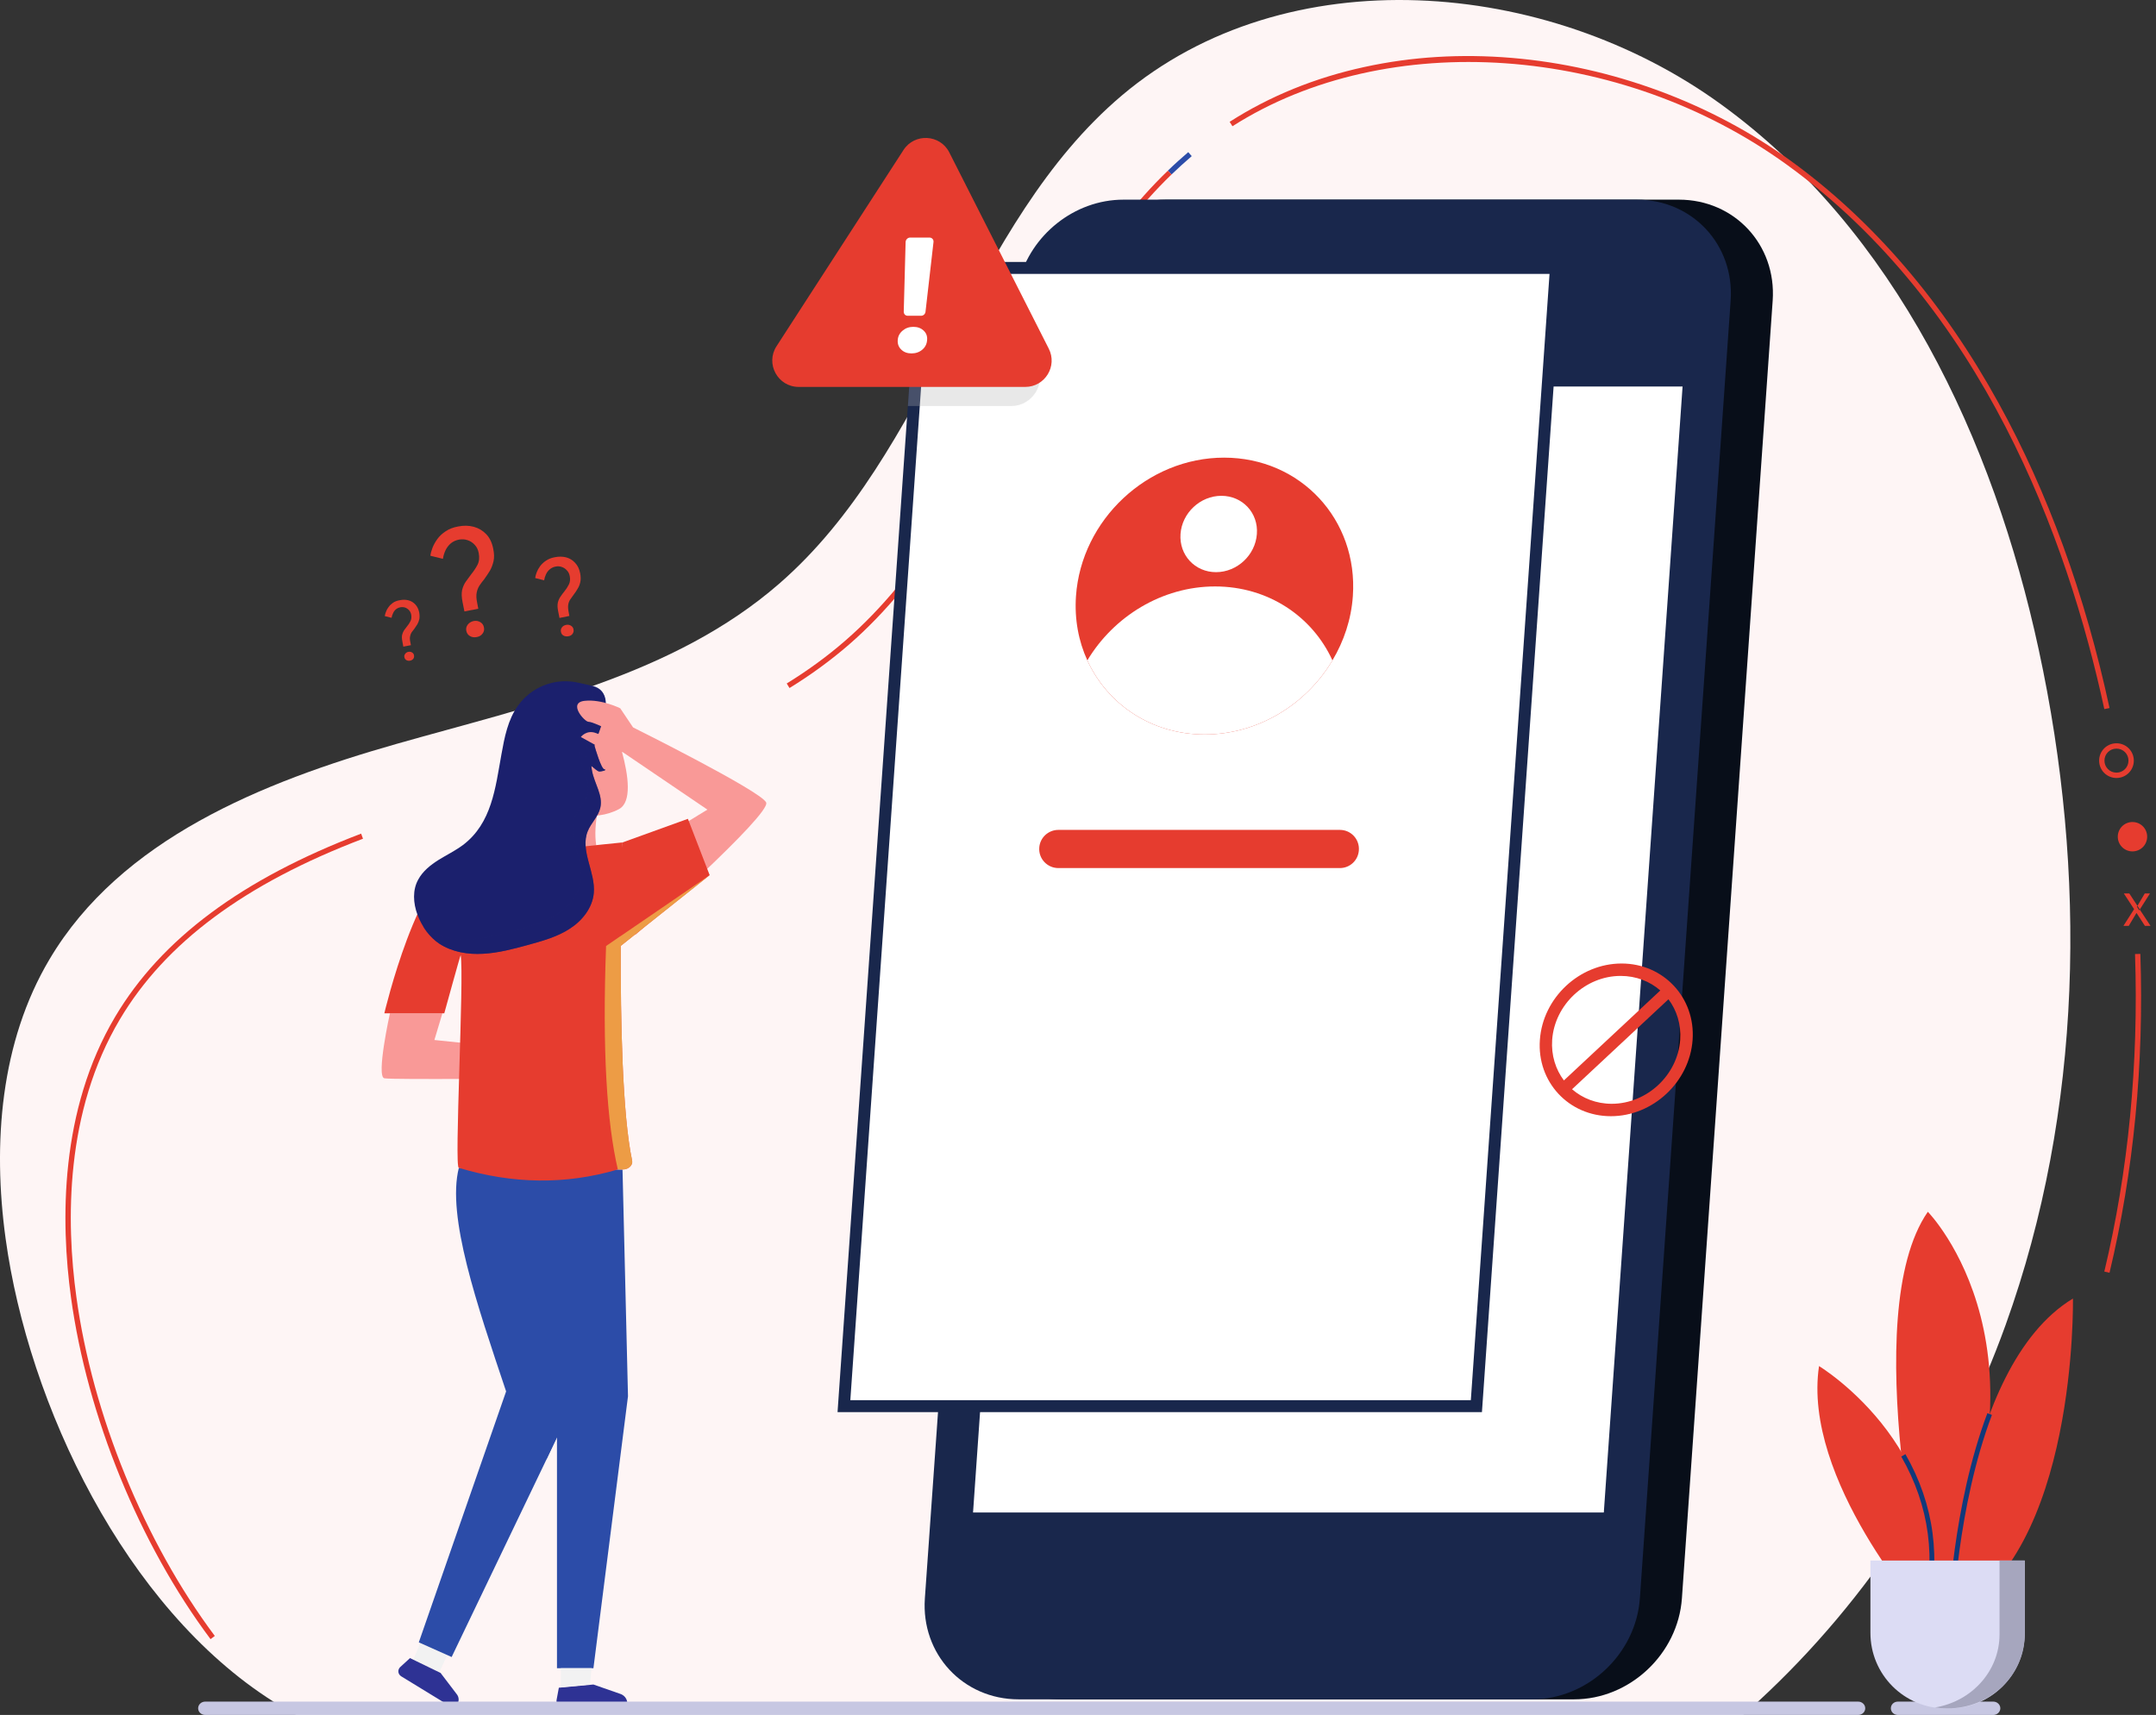
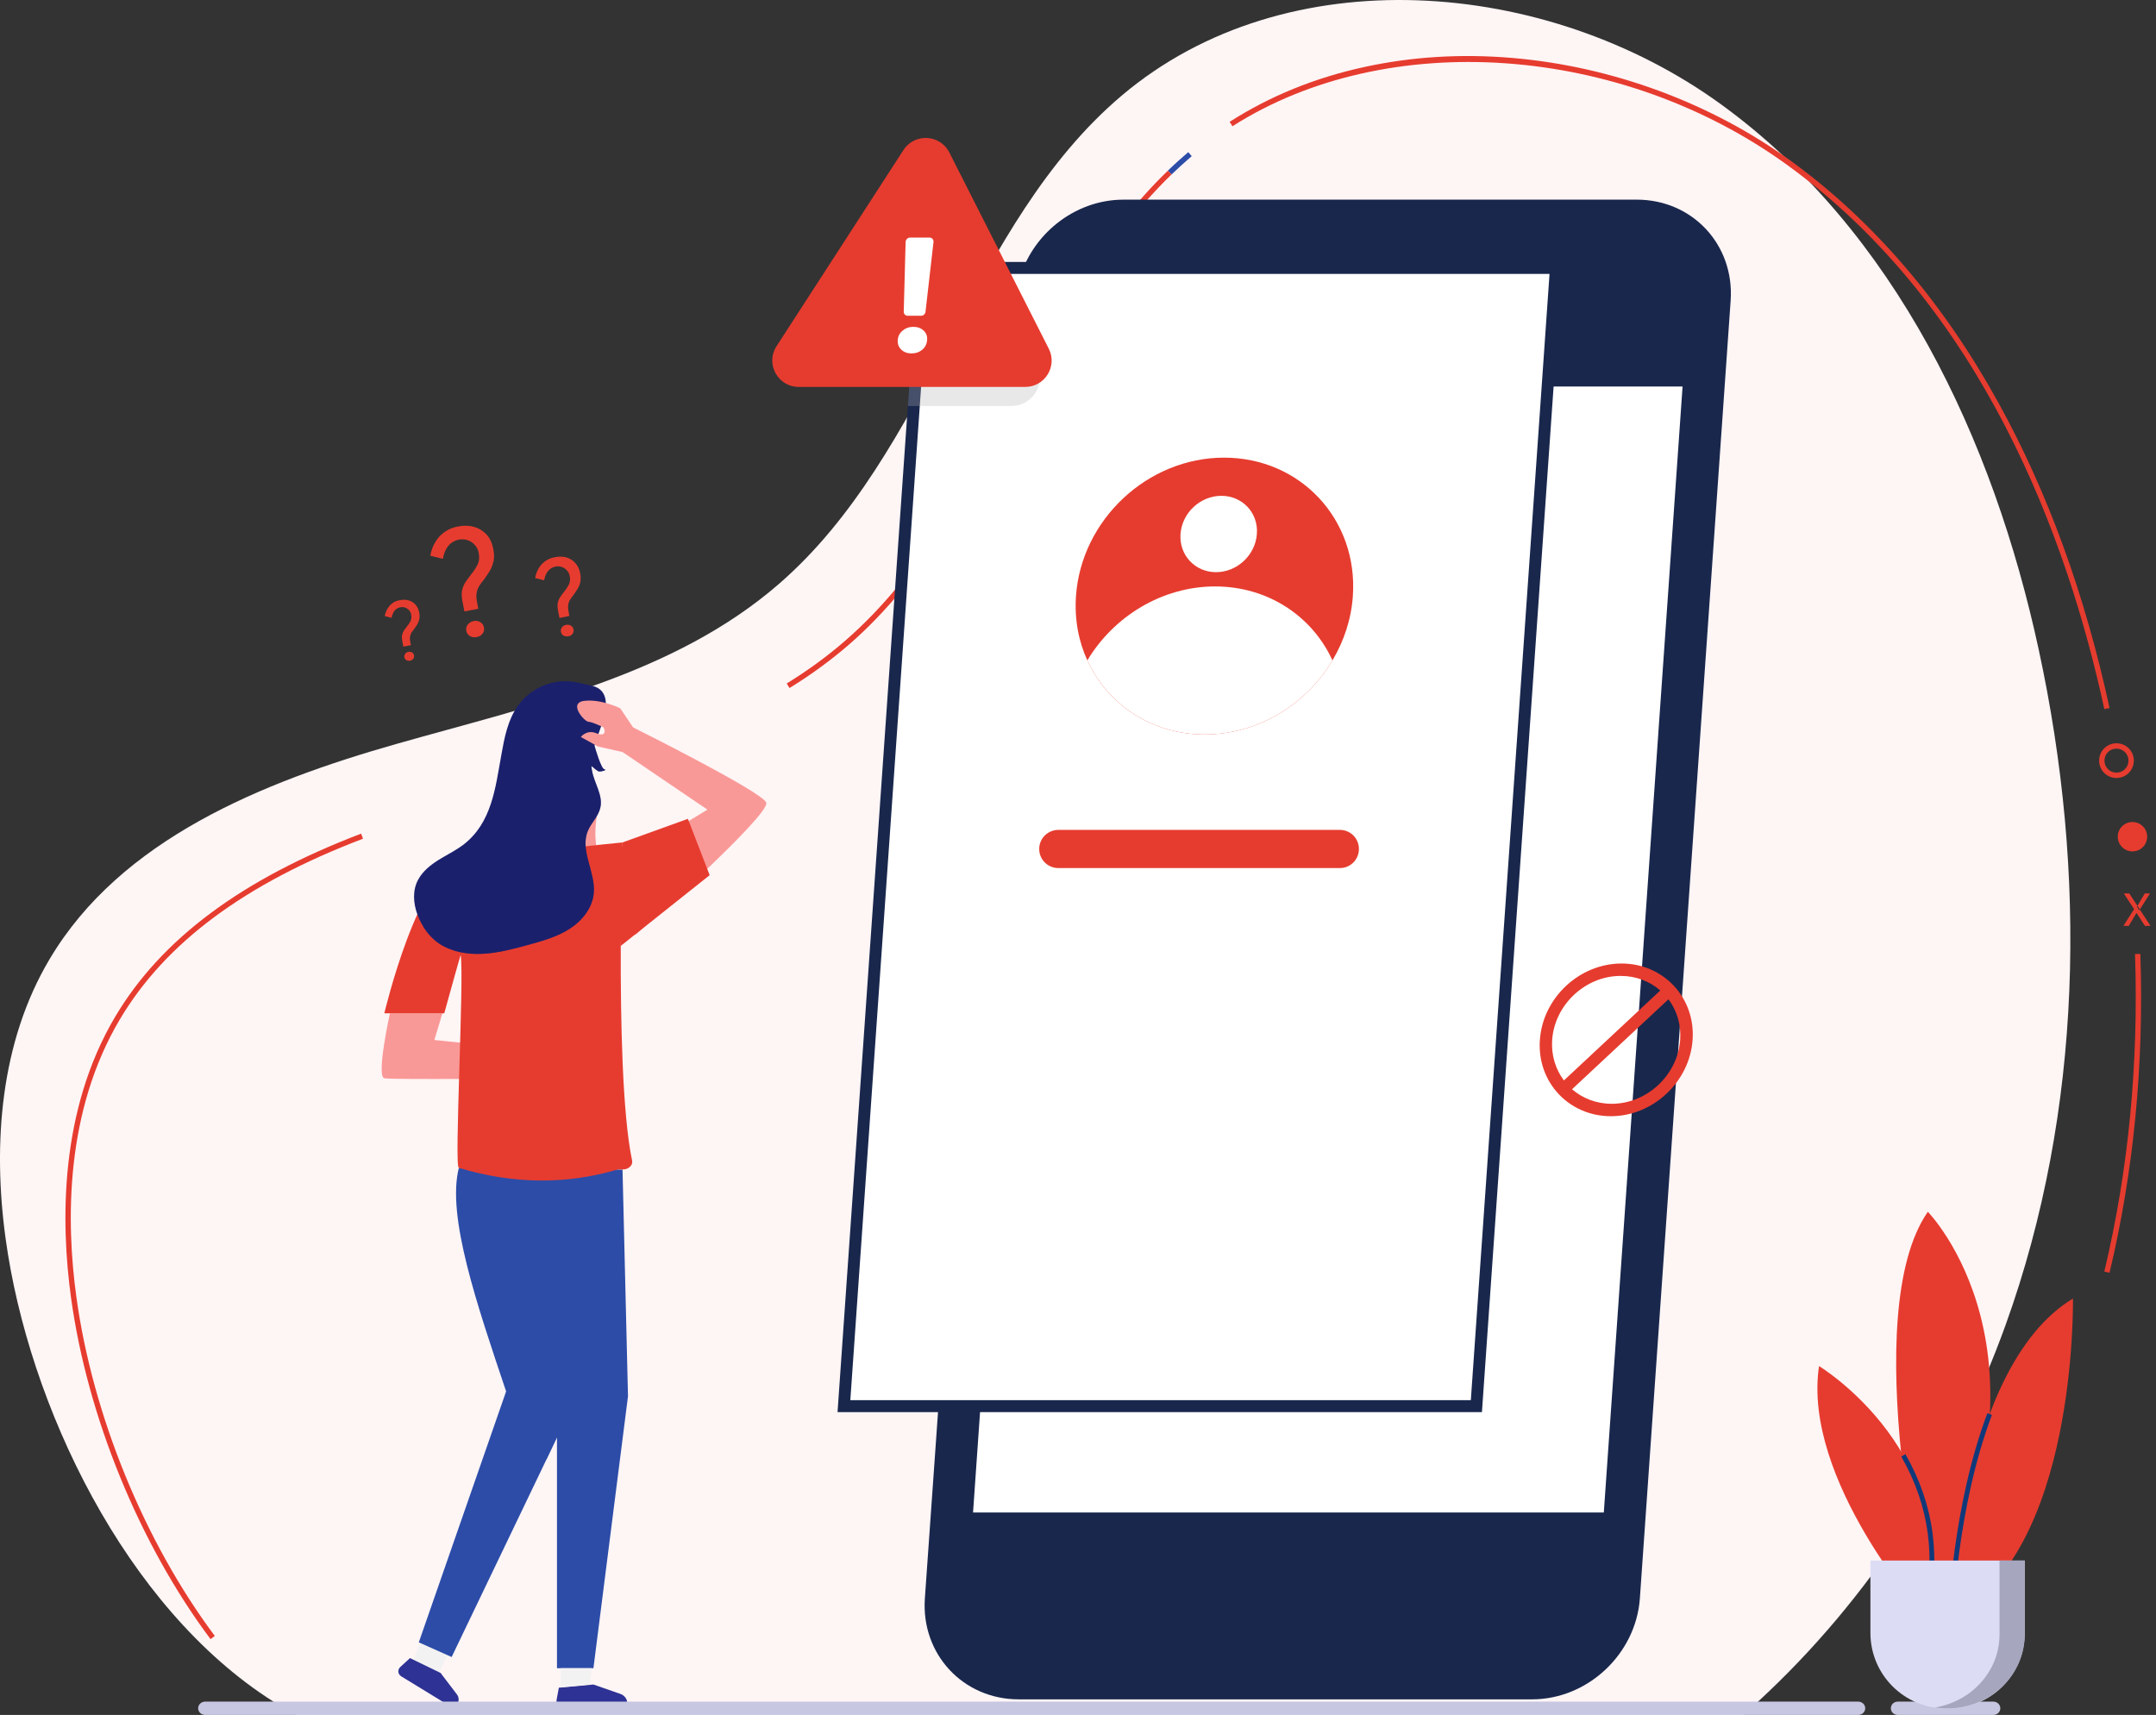
<svg xmlns="http://www.w3.org/2000/svg" width="181" height="144" viewBox="0 0 181 144" fill="none">
  <rect x="0" y="0" width="181" height="144" fill="#333333" stroke="none" />
  <path d="M168.379 111.241C164.064 123.222 156.925 134.283 147.589 142.879C147.178 143.26 146.764 143.634 146.345 144H24.87C24.773 143.947 24.672 143.895 24.567 143.843C24.022 143.537 23.484 143.215 22.953 142.879C10.48 134.989 2.377 117.932 0.471 104.001C-0.627 96.01 0.034 87.482 4.159 80.544C10.132 70.469 22.012 65.672 33.275 62.467C44.55 59.262 56.564 56.706 65.406 49.018C78.093 38.002 81.354 18.86 94.187 8.011C107.994 -3.656 129.859 -1.863 144.485 8.762C159.11 19.375 167.348 36.903 171.158 54.566C175.215 73.293 174.868 93.209 168.379 111.241Z" fill="#FEF5F5" />
  <path d="M17.675 137.634C11.701 129.643 7.33 118.929 5.963 108.966C5.078 102.533 5.011 93.22 9.673 85.364C13.55 78.841 20.297 73.82 30.317 69.998L30.474 70.424C20.555 74.201 13.876 79.166 10.065 85.588C5.459 93.343 5.537 102.544 6.411 108.899C7.768 118.795 12.105 129.43 18.033 137.365L17.675 137.634Z" fill="#E63C2F" />
  <path d="M177.098 106.87L176.661 106.769C178.678 98.319 179.553 89.353 179.239 80.107L179.687 80.096C180.001 89.375 179.127 98.386 177.098 106.87Z" fill="#E63C2F" />
  <path d="M176.661 59.542C173.579 45.275 166.463 25.774 150.067 13.872C136.058 3.696 116.456 2.318 103.467 10.6L103.231 10.23C106.605 8.067 110.415 6.52 114.551 5.624C118.496 4.761 122.654 4.503 126.924 4.862C135.318 5.568 143.634 8.638 150.336 13.502C157.25 18.523 163.123 25.371 167.785 33.844C171.91 41.319 175.048 49.937 177.099 59.452L176.661 59.542Z" fill="#E63C2F" />
  <path d="M98.356 14.646L98.042 14.332C98.602 13.783 99.185 13.267 99.757 12.774L100.048 13.11C99.477 13.603 98.905 14.119 98.356 14.646Z" fill="#2C4CA8" />
  <path d="M66.281 57.771L66.046 57.39C67.828 56.292 69.487 55.081 70.977 53.781C77.231 48.346 81.254 40.792 85.154 33.485C88.774 26.682 92.517 19.655 98.043 14.332L98.356 14.646C92.876 19.935 89.155 26.929 85.546 33.687C81.635 41.039 77.589 48.637 71.269 54.129C69.767 55.429 68.086 56.662 66.281 57.771Z" fill="#E63C2F" />
  <path d="M37.602 138.856L36.885 140.402L34.699 139.36L35.472 137.5L37.602 138.856Z" fill="#F2F2F2" />
  <path d="M48.294 117.505L37.916 139.135L35.159 137.903L42.489 116.833C40.045 109.537 37.49 102.14 38.521 98.061H47.98L48.294 117.505Z" fill="#2C4CA8" />
  <path d="M52.262 98.207L52.721 117.237L49.819 140.077H46.759V117.921L43.105 98.05L52.262 98.207Z" fill="#2C4CA8" />
  <path d="M49.818 141.444L52.071 142.229C52.374 142.33 52.587 142.576 52.643 142.856L52.676 143.069C52.699 143.215 52.564 143.35 52.396 143.35H47.297C46.938 143.35 46.669 143.058 46.725 142.744L46.916 141.713L49.818 141.444Z" fill="#2E3294" />
  <path d="M49.662 140.077L49.538 141.444L47.084 141.68V140.077H49.662Z" fill="#F2F2F2" />
  <path d="M36.986 140.47L38.342 142.252C38.533 142.487 38.555 142.801 38.409 143.058L38.309 143.249C38.23 143.383 38.039 143.428 37.905 143.339L33.691 140.761C33.4 140.582 33.355 140.212 33.601 139.976L34.42 139.226L36.986 140.47Z" fill="#2E3294" />
  <g style="mix-blend-mode:multiply">
    <path d="M46.76 120.644L45.863 122.56L43.868 105.077L46.76 117.898V120.644Z" fill="#2C4CA8" />
  </g>
  <path d="M50.108 68.507C49.952 69.494 49.929 70.435 50.108 71.264L46.791 71.679L47.262 68.115L50.108 68.507Z" fill="#F99997" />
  <path d="M37.141 85.083L36.468 87.325L45.849 88.3V90.541C45.849 90.541 32.961 90.676 32.266 90.541C31.56 90.395 32.736 85.083 32.736 85.083H37.141Z" fill="#F99997" />
  <path d="M52.304 98.196H51.867C47.474 99.496 43.025 99.417 38.519 98.061C38.116 98.061 38.979 82.124 38.676 80.197C38.643 80.197 37.298 85.083 37.298 85.083H32.266C32.266 85.083 35.157 72.8 38.822 72.262C42.487 71.713 52.259 70.738 52.259 70.738C52.259 70.738 52.147 74.122 52.114 78.594C52.114 78.863 52.114 79.139 52.114 79.423C52.091 85.655 52.248 93.589 53.066 97.445C53.156 97.837 52.764 98.196 52.304 98.196Z" fill="#E63C2F" />
-   <path d="M50.814 59.138C50.814 59.138 54.143 66.759 51.969 67.936C49.795 69.101 47.34 68.126 47.34 68.126L46.791 63.307C46.791 63.307 48.293 58.835 50.814 59.138Z" fill="#F99997" />
  <path d="M50.276 64.776C50.186 64.764 49.895 64.529 49.648 64.316C49.655 64.458 49.674 64.596 49.704 64.731C49.895 65.784 50.634 66.77 50.399 67.813C50.242 68.552 49.626 69.09 49.345 69.785C48.673 71.421 50.007 73.226 49.85 74.985C49.738 76.241 48.875 77.317 47.821 77.989C46.768 78.673 45.535 79.009 44.325 79.345C43.092 79.681 41.837 80.017 40.559 80.085C39.281 80.163 37.947 79.939 36.872 79.233C35.336 78.213 34.137 75.602 35.112 73.853C35.493 73.147 36.143 72.632 36.816 72.206C37.488 71.791 38.217 71.433 38.855 70.962C41.298 69.124 41.59 66.132 42.094 63.352C42.352 61.918 42.632 60.427 43.495 59.239C44.179 58.275 45.232 57.581 46.387 57.323C47.126 57.155 47.9 57.166 48.639 57.345C49.132 57.468 49.984 57.569 50.376 57.906C51.307 58.69 50.679 60.36 50.354 61.29C50.197 61.716 50.04 62.164 49.906 62.613C49.984 62.882 50.466 64.551 50.735 64.596C51.038 64.663 50.421 64.809 50.276 64.776Z" fill="#1B206D" />
  <g style="mix-blend-mode:multiply" opacity="0.5">
    <path d="M50.276 64.776C50.186 64.764 49.895 64.529 49.66 64.316C49.66 64.458 49.675 64.596 49.705 64.731C49.895 65.784 50.635 66.77 50.399 67.813C50.242 68.552 49.626 69.09 49.346 69.785C48.673 71.421 50.007 73.226 49.85 74.985C49.738 76.241 48.875 77.317 47.822 77.989C46.768 78.673 45.535 79.009 44.325 79.345C43.092 79.681 41.837 80.017 40.559 80.085C39.282 80.163 37.948 79.939 36.872 79.233C36.323 78.852 35.852 78.359 35.505 77.787C35.602 77.862 35.703 77.937 35.807 78.011C36.872 78.718 38.206 78.942 39.495 78.863C40.772 78.796 42.016 78.46 43.26 78.124C44.459 77.787 45.692 77.451 46.746 76.767C47.799 76.095 48.673 75.019 48.785 73.764C48.942 72.004 47.609 70.2 48.27 68.564C48.55 67.869 49.166 67.331 49.335 66.591C49.57 65.549 48.83 64.563 48.629 63.509C48.606 63.375 48.591 63.236 48.584 63.094C48.83 63.307 49.122 63.543 49.2 63.554C49.357 63.588 49.962 63.442 49.671 63.375C49.391 63.33 48.92 61.671 48.842 61.391C48.965 60.943 49.133 60.494 49.29 60.069C49.536 59.362 49.85 58.365 49.749 57.581C49.764 57.581 49.776 57.584 49.783 57.592C51.408 58.051 50.769 60.08 50.355 61.29C50.198 61.716 50.041 62.164 49.906 62.613C49.985 62.893 50.467 64.54 50.736 64.596C51.038 64.664 50.422 64.809 50.276 64.776Z" fill="#1B206D" />
  </g>
  <path d="M50.67 61.077C50.67 61.077 49.717 60.606 49.403 60.606C49.078 60.606 47.644 59.004 49.078 58.847C50.513 58.69 52.071 59.474 52.071 59.474L53.147 61.077C53.147 61.077 63.838 66.401 64.32 67.376C64.791 68.351 53.326 78.516 53.326 78.516L53.629 71.5L59.389 67.981L52.272 63.151L50.199 62.68L48.764 61.884C48.764 61.884 49.235 61.245 50.042 61.559C50.838 61.884 50.838 61.402 50.67 61.077Z" fill="#F99997" />
  <path d="M59.578 73.484L52.114 79.424L52.102 79.435C52.08 79.166 52.058 78.9 52.035 78.639C51.845 75.972 51.878 73.327 52.259 70.738L57.751 68.754L59.578 73.484Z" fill="#E63C2F" />
  <g style="mix-blend-mode:multiply" opacity="0.8">
-     <path d="M53.067 97.445C53.156 97.837 52.764 98.196 52.305 98.196H51.868C50.949 94.24 50.556 88.232 50.881 79.435L52.036 78.639L52.114 78.594L59.578 73.484L52.114 79.424C52.092 85.655 52.249 93.59 53.067 97.445Z" fill="#EFB44B" />
-   </g>
+     </g>
  <path d="M38.989 51.338L38.832 50.554C38.75 50.143 38.738 49.803 38.798 49.534C38.865 49.265 38.97 49.03 39.112 48.828C39.254 48.626 39.4 48.428 39.549 48.234C39.766 47.965 39.945 47.696 40.087 47.427C40.229 47.151 40.263 46.818 40.188 46.429C40.136 46.153 40.023 45.925 39.852 45.746C39.68 45.559 39.478 45.428 39.246 45.354C39.015 45.279 38.779 45.264 38.54 45.309C38.264 45.361 38.029 45.469 37.834 45.634C37.648 45.798 37.502 45.992 37.397 46.217C37.293 46.441 37.222 46.676 37.184 46.923L36.131 46.665C36.153 46.471 36.213 46.246 36.31 45.992C36.407 45.746 36.542 45.503 36.714 45.264C36.893 45.017 37.125 44.801 37.408 44.614C37.692 44.42 38.036 44.285 38.44 44.211C38.918 44.113 39.362 44.121 39.773 44.233C40.184 44.345 40.535 44.554 40.827 44.861C41.118 45.167 41.312 45.578 41.41 46.093C41.492 46.489 41.499 46.833 41.432 47.124C41.365 47.416 41.264 47.681 41.129 47.92C40.987 48.152 40.83 48.387 40.659 48.626C40.509 48.805 40.375 48.985 40.255 49.164C40.143 49.336 40.065 49.534 40.02 49.758C39.975 49.975 39.986 50.251 40.053 50.587L40.154 51.114L38.989 51.338ZM40.031 53.49C39.814 53.535 39.624 53.509 39.459 53.412C39.288 53.315 39.183 53.165 39.146 52.963C39.108 52.777 39.149 52.605 39.269 52.448C39.388 52.291 39.556 52.19 39.773 52.145C39.982 52.108 40.169 52.142 40.334 52.246C40.498 52.351 40.595 52.493 40.625 52.672C40.67 52.874 40.632 53.049 40.513 53.199C40.401 53.356 40.24 53.453 40.031 53.49Z" fill="#E63C2F" />
  <path d="M46.969 51.888L46.857 51.316C46.798 51.025 46.79 50.782 46.835 50.587C46.88 50.401 46.955 50.236 47.059 50.094C47.156 49.945 47.261 49.803 47.373 49.669C47.53 49.474 47.657 49.28 47.754 49.086C47.858 48.884 47.885 48.649 47.832 48.38C47.795 48.178 47.713 48.014 47.586 47.887C47.466 47.752 47.324 47.659 47.16 47.606C46.996 47.547 46.824 47.535 46.644 47.573C46.45 47.61 46.286 47.689 46.151 47.808C46.017 47.92 45.912 48.058 45.837 48.223C45.763 48.38 45.711 48.548 45.681 48.727L44.93 48.537C44.945 48.402 44.986 48.245 45.053 48.066C45.12 47.887 45.217 47.711 45.344 47.539C45.471 47.367 45.639 47.21 45.849 47.068C46.05 46.934 46.293 46.841 46.577 46.788C46.921 46.721 47.238 46.725 47.53 46.8C47.829 46.882 48.079 47.035 48.281 47.259C48.49 47.476 48.632 47.767 48.706 48.133C48.759 48.417 48.763 48.664 48.718 48.873C48.673 49.082 48.598 49.269 48.494 49.433C48.397 49.605 48.284 49.773 48.157 49.938C48.053 50.072 47.959 50.203 47.877 50.33C47.795 50.449 47.739 50.587 47.709 50.744C47.679 50.909 47.687 51.111 47.731 51.35L47.799 51.719L46.969 51.888ZM47.72 53.423C47.563 53.453 47.425 53.434 47.306 53.367C47.186 53.3 47.115 53.195 47.093 53.053C47.063 52.919 47.089 52.795 47.171 52.683C47.253 52.571 47.373 52.5 47.53 52.47C47.679 52.441 47.814 52.463 47.933 52.538C48.053 52.612 48.124 52.713 48.146 52.84C48.176 52.982 48.15 53.109 48.068 53.221C47.986 53.333 47.87 53.401 47.72 53.423Z" fill="#E63C2F" />
  <path d="M33.859 54.297L33.78 53.86C33.735 53.636 33.728 53.453 33.758 53.311C33.795 53.161 33.851 53.03 33.926 52.918C34.008 52.814 34.09 52.705 34.172 52.593C34.292 52.451 34.389 52.302 34.464 52.145C34.538 51.996 34.557 51.816 34.52 51.607C34.49 51.458 34.43 51.334 34.34 51.237C34.243 51.133 34.131 51.058 34.004 51.013C33.877 50.976 33.746 50.968 33.612 50.991C33.463 51.021 33.336 51.08 33.231 51.17C33.126 51.26 33.048 51.368 32.996 51.495C32.936 51.615 32.895 51.742 32.872 51.876L32.301 51.73C32.316 51.626 32.349 51.506 32.402 51.372C32.447 51.237 32.521 51.103 32.626 50.968C32.723 50.834 32.846 50.714 32.996 50.61C33.153 50.505 33.343 50.434 33.567 50.397C33.821 50.344 34.064 50.348 34.296 50.408C34.52 50.468 34.71 50.584 34.867 50.755C35.024 50.92 35.133 51.14 35.192 51.417C35.23 51.641 35.233 51.831 35.203 51.988C35.166 52.145 35.11 52.291 35.035 52.425C34.953 52.552 34.867 52.679 34.778 52.806C34.695 52.903 34.621 53.001 34.553 53.098C34.494 53.195 34.453 53.303 34.43 53.423C34.4 53.55 34.404 53.703 34.441 53.882L34.497 54.174L33.859 54.297ZM34.43 55.474C34.311 55.496 34.206 55.481 34.116 55.429C34.027 55.377 33.971 55.294 33.948 55.182C33.926 55.078 33.948 54.984 34.016 54.902C34.075 54.812 34.165 54.756 34.285 54.734C34.404 54.712 34.509 54.73 34.598 54.79C34.688 54.842 34.74 54.921 34.755 55.025C34.778 55.13 34.759 55.227 34.699 55.317C34.632 55.399 34.542 55.451 34.43 55.474Z" fill="#E63C2F" />
-   <path d="M132.144 142.689H89.052C84.378 142.689 80.848 138.889 81.173 134.216L88.794 25.237C89.13 20.552 93.176 16.764 97.861 16.764H140.941C145.615 16.764 149.145 20.552 148.82 25.237L141.199 134.216C140.863 138.889 136.817 142.689 132.144 142.689Z" fill="#080E19" />
  <path d="M145.291 25.237L137.67 134.216C137.334 138.889 133.288 142.689 128.614 142.689H85.522C80.849 142.689 77.319 138.889 77.644 134.216L78.63 120.252L85.276 25.237C85.31 24.699 85.388 24.183 85.522 23.679C86.52 19.745 90.185 16.764 94.32 16.764H137.412C142.086 16.764 145.616 20.552 145.291 25.237Z" fill="#19274C" />
  <path d="M134.643 126.999H81.689L88.29 32.454H141.255L134.643 126.999Z" fill="white" />
  <path d="M119.335 26.178H111.097C110.66 26.178 110.335 25.831 110.358 25.394C110.391 24.968 110.772 24.609 111.198 24.609H119.435C119.873 24.609 120.198 24.968 120.175 25.394C120.141 25.831 119.76 26.178 119.335 26.178Z" fill="#2E3294" />
  <path d="M77.526 22.497H130.622L123.945 118.07H70.85L77.526 22.497Z" fill="white" stroke="#19274C" />
  <path d="M120.915 76.89H79.639L80.423 65.671H121.7L120.915 76.89Z" fill="white" />
  <path d="M112.487 72.889H88.851C87.921 72.889 87.181 72.104 87.248 71.174C87.304 70.334 88.01 69.684 88.851 69.684H112.487C113.417 69.684 114.146 70.468 114.079 71.398C114.023 72.239 113.328 72.889 112.487 72.889Z" fill="#E63C2F" />
  <path d="M113.575 50.049C113.441 51.999 112.824 53.837 111.86 55.451C109.664 59.149 105.607 61.671 101.135 61.671C96.674 61.671 92.976 59.149 91.284 55.451C90.544 53.837 90.197 51.999 90.331 50.049C90.779 43.627 96.349 38.427 102.76 38.427C109.182 38.427 114.023 43.627 113.575 50.049Z" fill="#E63C2F" />
  <path d="M99.106 44.838C99.23 43.067 100.765 41.632 102.536 41.632C104.307 41.632 105.652 43.067 105.517 44.838C105.394 46.608 103.858 48.043 102.088 48.043C100.317 48.043 98.983 46.608 99.106 44.838Z" fill="white" />
  <path d="M111.861 55.451C109.664 59.149 105.607 61.671 101.135 61.671C96.675 61.671 92.977 59.149 91.284 55.451C93.492 51.764 97.549 49.242 102.01 49.242C106.47 49.242 110.18 51.764 111.861 55.451Z" fill="white" />
  <path fill-rule="evenodd" clip-rule="evenodd" d="M142.097 87.313C141.85 90.844 138.768 93.724 135.238 93.724C131.697 93.724 129.018 90.844 129.276 87.313C129.522 83.783 132.593 80.903 136.135 80.903C139.665 80.903 142.344 83.783 142.097 87.313ZM130.307 87.313C130.217 88.602 130.598 89.801 131.293 90.72L139.385 83.167C138.511 82.405 137.356 81.945 136.056 81.945C133.098 81.945 130.52 84.355 130.307 87.313ZM141.055 87.313C141.144 86.013 140.763 84.825 140.069 83.906L131.977 91.46C132.851 92.222 134.017 92.682 135.305 92.682C138.264 92.682 140.842 90.272 141.055 87.313Z" fill="#E63C2F" />
  <g style="mix-blend-mode:multiply" opacity="0.3">
    <path d="M84.928 34.09H76.22L77.06 21.997H82.63L87.08 30.773C87.83 32.241 86.631 34.09 84.928 34.09Z" fill="#B3B3B3" />
  </g>
  <path d="M79.694 12.796L88.044 29.271C88.795 30.739 87.73 32.488 86.071 32.488H67.052C65.293 32.488 64.239 30.538 65.192 29.07L75.85 12.595C76.78 11.16 78.921 11.272 79.694 12.796Z" fill="#E63C2F" />
  <path d="M75.366 28.554C75.389 28.233 75.527 27.967 75.781 27.758C76.028 27.549 76.326 27.444 76.678 27.444C77.029 27.444 77.316 27.549 77.54 27.758C77.765 27.967 77.862 28.233 77.832 28.554C77.809 28.883 77.675 29.152 77.428 29.361C77.182 29.57 76.879 29.675 76.521 29.675C76.169 29.675 75.886 29.57 75.669 29.361C75.445 29.152 75.344 28.883 75.366 28.554ZM77.328 26.514H76.196C76.016 26.514 75.871 26.369 75.871 26.178L76.028 20.317C76.039 20.115 76.207 19.947 76.409 19.947H78.034C78.235 19.947 78.392 20.115 78.37 20.317L77.698 26.178C77.675 26.369 77.518 26.514 77.328 26.514Z" fill="white" />
  <path d="M156.59 143.44C156.59 143.753 156.321 144 155.996 144H17.228C16.903 144 16.634 143.753 16.634 143.44C16.634 143.126 16.903 142.879 17.228 142.879H155.996C156.321 142.879 156.59 143.126 156.59 143.44Z" fill="#C7C7E2" />
  <path d="M167.337 144H159.335C158.999 144 158.741 143.753 158.741 143.44C158.741 143.126 158.999 142.879 159.335 142.879H167.337C167.662 142.879 167.931 143.126 167.931 143.44C167.931 143.753 167.662 144 167.337 144Z" fill="#C7C7E2" />
  <path d="M161.845 135.763C161.845 135.763 155.861 110.39 161.845 101.749C161.845 101.749 173.647 113.763 161.845 135.763Z" fill="#E63C2F" />
  <path d="M163.772 135.763C163.772 135.763 164.445 114.839 174.027 109.034C174.027 109.034 174.431 130.496 163.772 135.763Z" fill="#E63C2F" />
  <path d="M161.576 135.763C161.576 135.763 151.277 124.253 152.711 114.705C152.711 114.705 165.017 122.146 161.576 135.763Z" fill="#E63C2F" />
  <path d="M161.778 135.808L161.386 135.707C162.585 130.955 161.991 126.45 159.615 122.303L159.963 122.101C162.395 126.349 163 130.955 161.778 135.808Z" fill="#11397A" />
  <path d="M163.975 135.763L163.571 135.752C163.571 135.662 163.896 126.483 166.844 118.661L167.225 118.806C164.3 126.562 163.975 135.673 163.975 135.763Z" fill="#11397A" />
  <path d="M163.638 143.451H163.369C159.861 143.451 157.025 140.615 157.025 137.108V131.033H169.981V137.108C169.981 140.615 167.146 143.451 163.638 143.451Z" fill="#DCDCF4" />
  <path d="M169.981 131.033V137.242C169.981 140.671 167.078 143.451 163.503 143.451C163.137 143.451 162.782 143.425 162.438 143.372C165.509 142.879 167.863 140.324 167.863 137.242V131.033H169.981Z" fill="#A6A6BE" />
  <path fill-rule="evenodd" clip-rule="evenodd" d="M177.682 65.325C176.875 65.325 176.225 64.675 176.225 63.868C176.225 63.061 176.875 62.411 177.682 62.411C178.488 62.411 179.138 63.061 179.138 63.868C179.138 64.675 178.488 65.325 177.682 65.325ZM177.682 62.859C177.121 62.859 176.673 63.307 176.673 63.868C176.673 64.428 177.121 64.876 177.682 64.876C178.242 64.876 178.69 64.428 178.69 63.868C178.69 63.307 178.242 62.859 177.682 62.859Z" fill="#E63C2F" />
  <path d="M180.258 70.256C180.258 70.939 179.708 71.489 179.025 71.489C178.341 71.489 177.792 70.939 177.792 70.256C177.792 69.572 178.341 69.023 179.025 69.023C179.708 69.023 180.258 69.572 180.258 70.256Z" fill="#E63C2F" />
  <path fill-rule="evenodd" clip-rule="evenodd" d="M178.265 77.742L179.161 76.341L178.298 75.019H178.758L179.441 76.061L179.397 76.129L179.587 76.442L179.632 76.364L180.54 77.742H180.069L179.363 76.655L178.713 77.742H178.265ZM180.495 75.019H180.058L179.441 76.061L179.643 76.364L180.495 75.019Z" fill="#E63C2F" />
</svg>